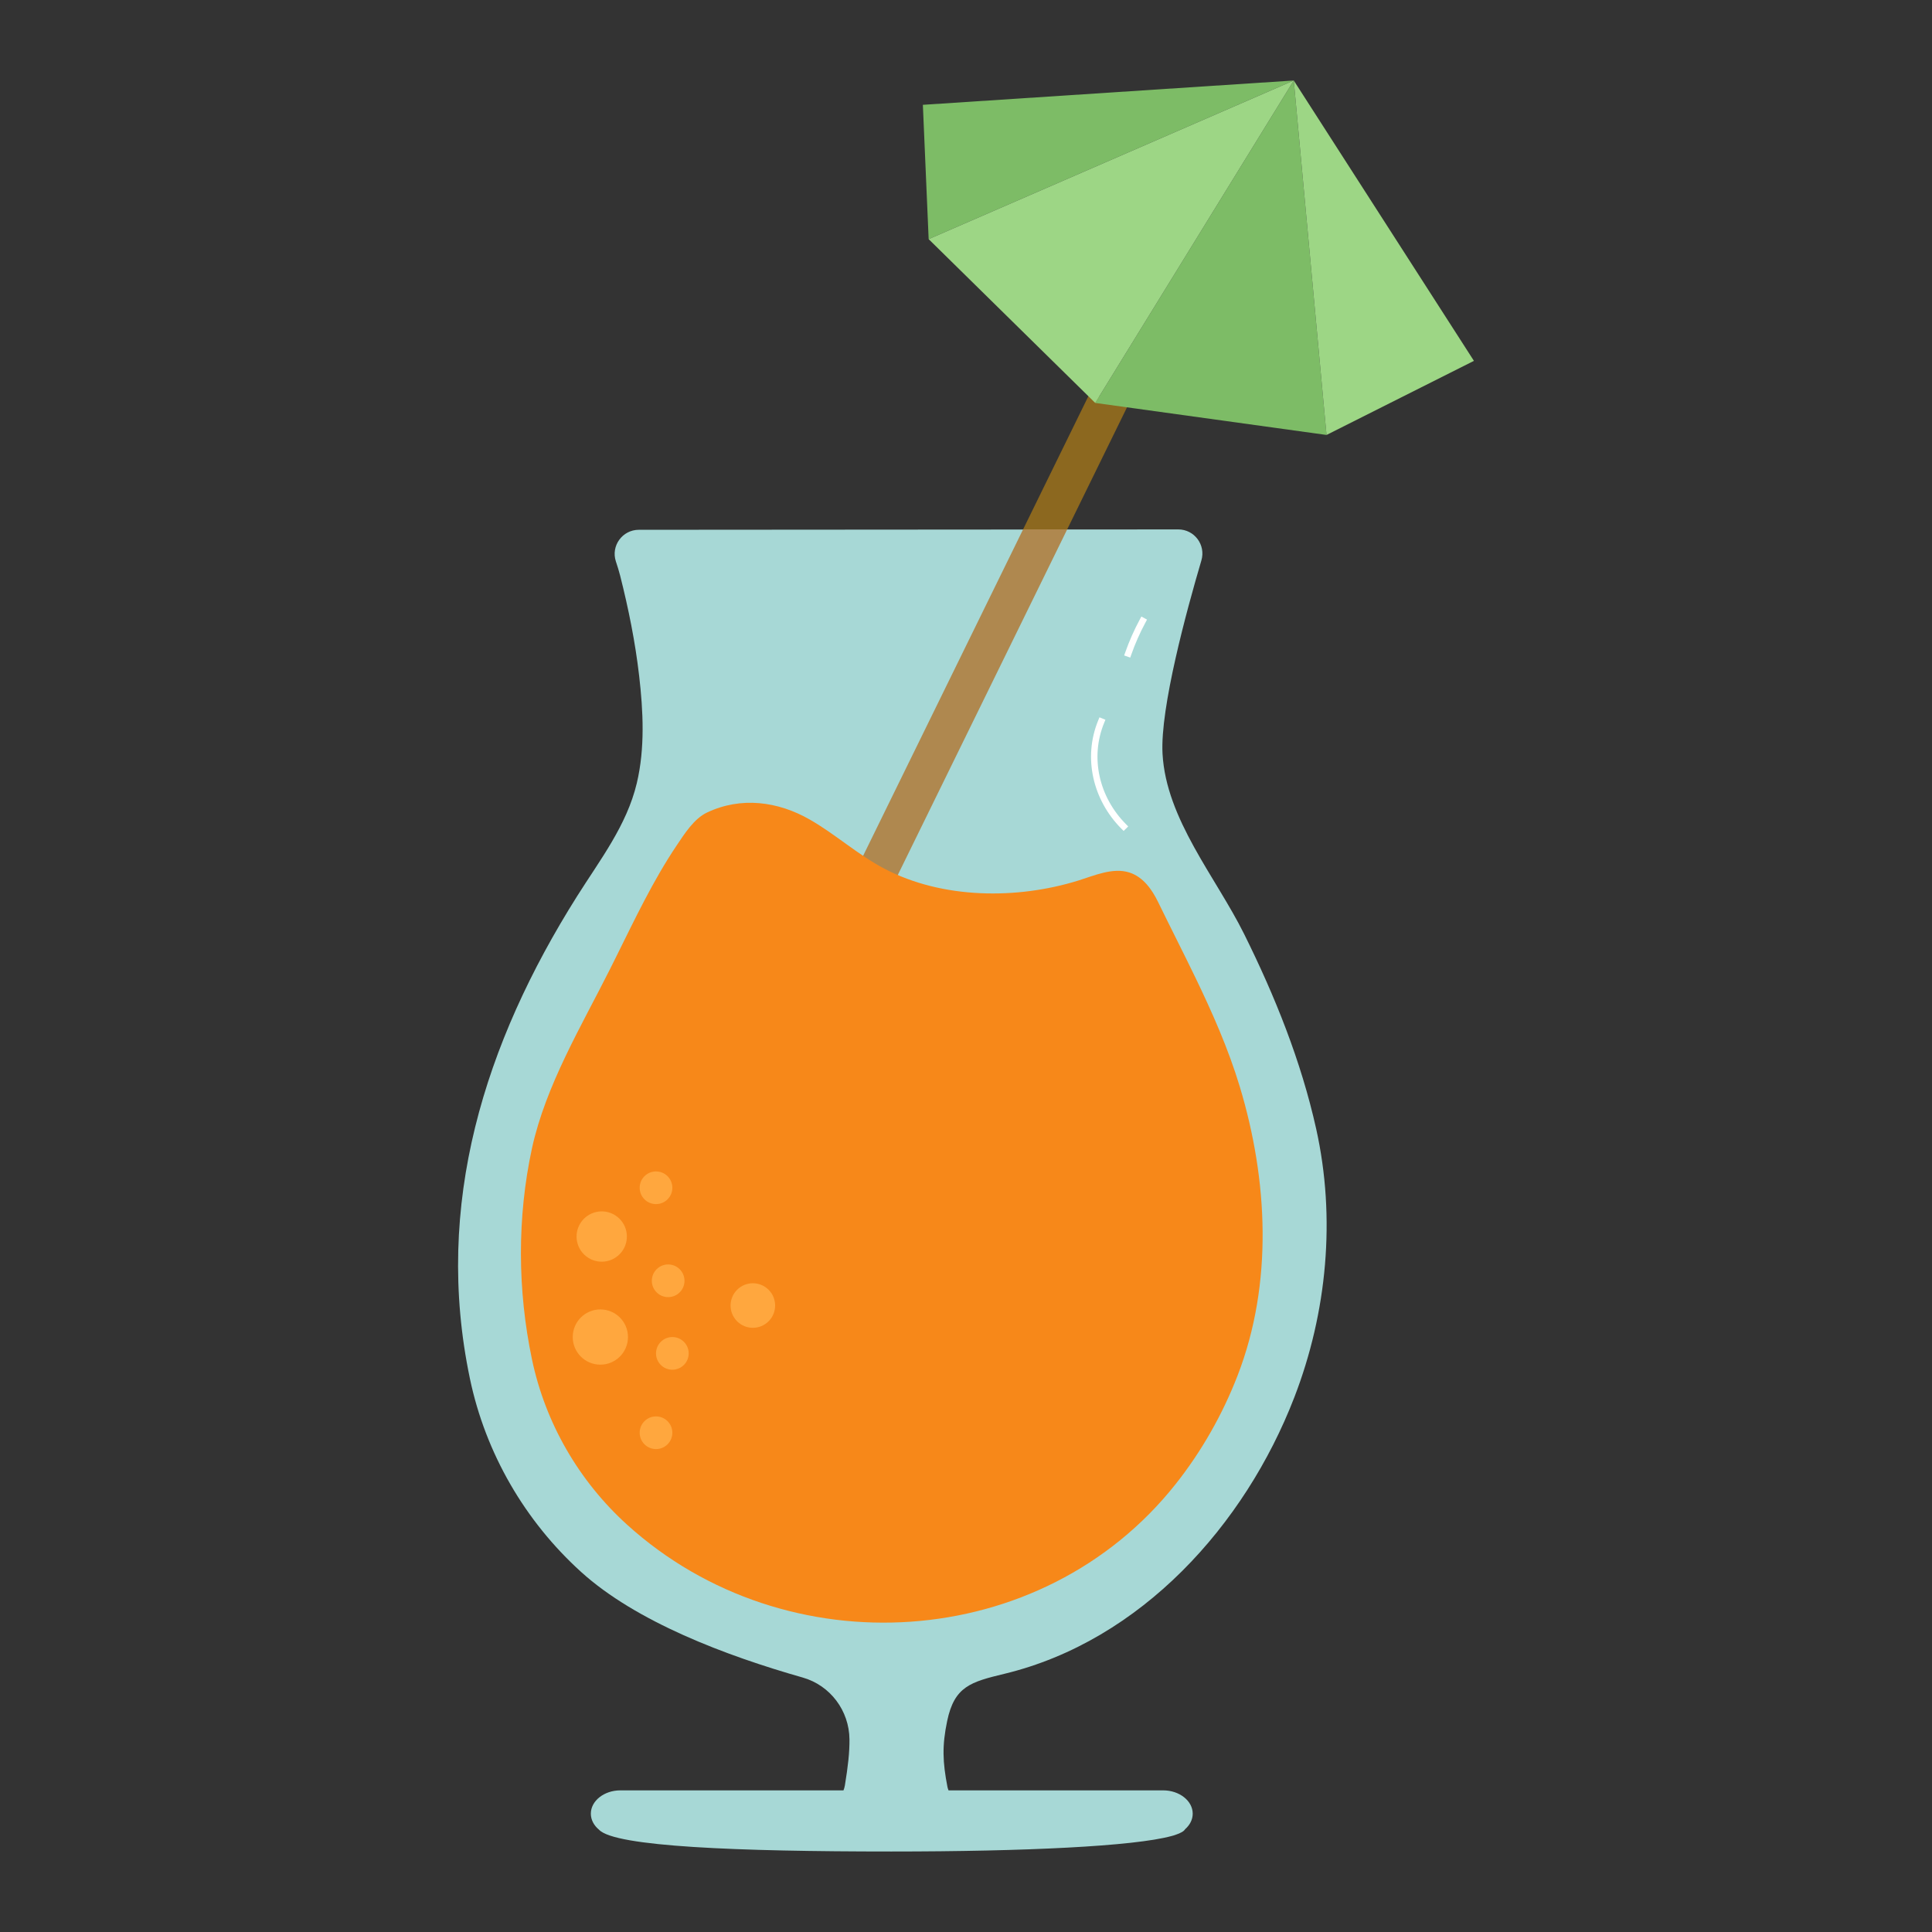
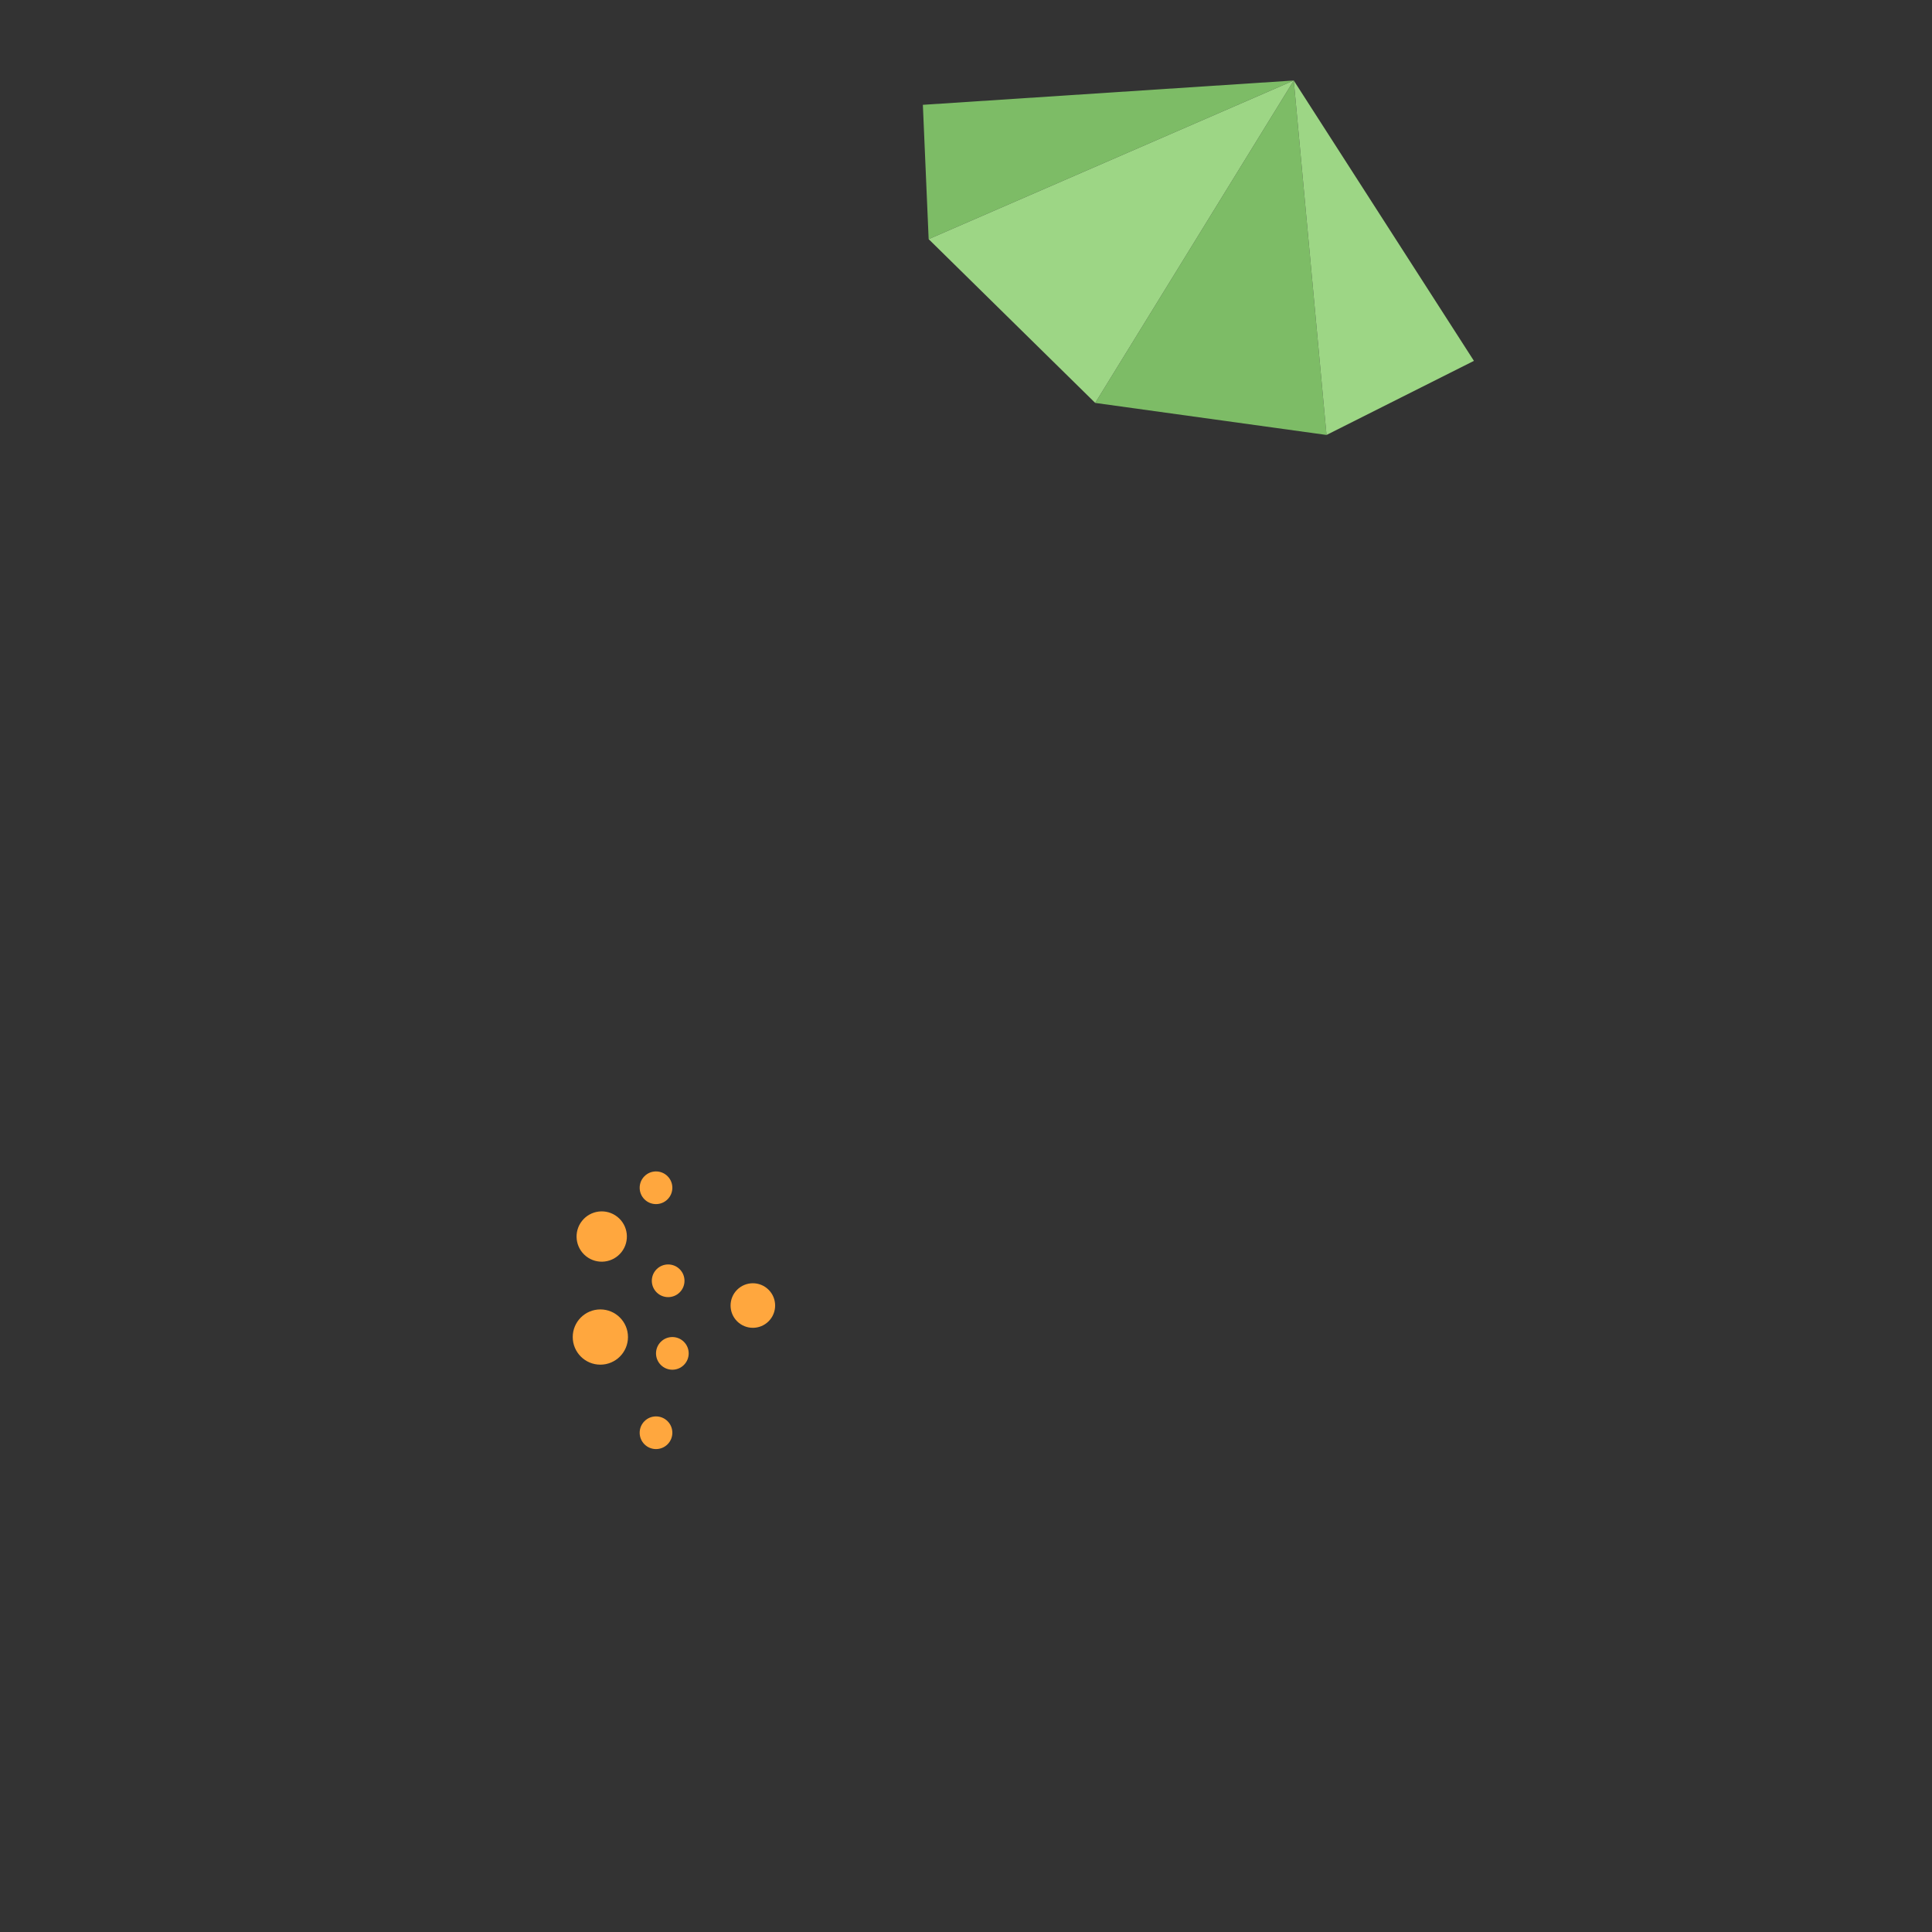
<svg xmlns="http://www.w3.org/2000/svg" version="1.1" id="Layer_1" x="0px" y="0px" viewBox="0 0 1200 1200" enable-background="new 0 0 1200 1200" xml:space="preserve">
  <rect x="0" y="0" width="1200" height="1200" fill="#333333" stroke="none" />
  <g>
-     <path fill="#A7D8D6" d="M588.3,1068.964c-3.23,15.446-2.803,25.49,0.167,40.881c0.147,0.761,0.42,1.467,0.677,2.18h133.324   c10.09,0,18.346,6.517,18.346,14.482c0,3.708-1.805,7.091-4.735,9.66c-0.707,1.251-2.752,2.418-6.019,3.5   c-0.765,0.277-1.553,0.519-2.369,0.712c-23.273,6.392-90.981,9.62-174.099,9.62c-95.143,0-171.607-2.974-181.496-13.502   c-3.158-2.604-5.116-6.122-5.116-9.99c0-7.965,8.256-14.482,18.345-14.482h138.574c0.375-0.961,0.689-1.954,0.86-3.004   c1.983-12.177,2.931-20.535,2.858-28.684c-0.16-17.814-11.908-33.52-29.044-38.392c-47.828-13.599-103.428-34.616-137.582-65.533   c-34.988-31.672-59.405-73.82-69.099-120.036c-22.685-108.147,9.054-208.498,66.549-299.727   c14.175-22.492,30.845-43.942,37.089-70.227c5.145-21.659,3.982-44.754,1.452-66.686c-2.421-20.988-6.628-41.768-11.808-62.24   c-0.726-2.87-1.663-5.811-2.641-8.785c-3.185-9.681,4.056-19.64,14.247-19.648c64.348-0.047,269.609-0.19,335.055-0.236   c10.034-0.007,17.214,9.628,14.374,19.251c-9.174,31.082-25.696,91.677-24.135,120.092c2.234,40.667,33.102,76.567,50.695,111.992   c19.146,38.55,35.38,78.903,44.741,121.013c12.279,55.231,6.802,113.976-13.588,166.753   c-30.652,79.338-95.266,151.245-180.132,171.718C602.875,1044.694,592.791,1047.486,588.3,1068.964z" />
-     <path fill="none" stroke="#FFFFFF" stroke-width="4" stroke-linecap="square" stroke-miterlimit="10" d="M697.925,513.299   c-17.05-17.138-23.239-42.539-13.938-65.151 M709.737,385.655c-3.5,6.501-6.495,13.269-8.947,20.233" />
-     <path fill="#AF884F" d="M662.851,328.805L548.574,561.961c-8.643,0.79-16.856,0.084-26.355-2.104l113.112-230.781l0.132-0.27   C645.798,328.805,653.183,328.805,662.851,328.805z" />
-     <path fill="#8C681F" d="M702.431,248.05l-39.58,80.755h-27.387l42.765-87.253c3.109,4.793,8.382,8.187,15.856,8.187   C697.262,249.74,700.043,249.124,702.431,248.05z" />
    <path fill="#7DBC66" d="M680.257,250.261L803.578,50l20.349,220.158L680.257,250.261z M576.805,148.529L803.578,50L573.209,65.104   L576.805,148.529z" />
    <path fill="#9DD685" d="M576.805,148.529L803.578,50L680.257,250.261L576.805,148.529z M915.481,224.139L803.578,50l20.349,220.158   L915.481,224.139z" />
-     <path fill="#F78819" d="M770.076,675.018c17.454,57.85,20.741,122.082-1.322,179.189c-9.386,24.294-22.389,47.198-38.564,67.616   c-82.963,104.729-241.834,114.679-340.622,25.257c-29.954-27.115-50.857-63.197-59.155-102.762   c-9.012-42.958-9.28-88.161,0.003-131.097c8.569-39.128,30.655-75.774,48.515-111.379c1.303-2.598,2.596-5.201,3.889-7.803   c11.609-23.365,22.9-47.265,37.495-68.959c4.823-7.169,10.712-16.548,18.808-20.394c21.063-10.005,44.096-6.996,63.944,4.413   c16.008,9.201,29.876,21.869,46.227,30.445c36.058,18.912,82.374,19.244,120.628,7.328c9.754-3.038,21.324-8.232,31.583-4.933   c8.588,2.761,14.057,10.604,17.83,18.364c7.514,15.453,15.404,30.857,22.93,46.434C752.99,628.934,762.974,651.481,770.076,675.018   z" />
    <path fill="#FFA73E" d="M386.006,777.717c-5.347,6.773-15.172,7.929-21.945,2.582c-6.773-5.347-7.929-15.172-2.582-21.945   c5.347-6.773,15.172-7.929,21.945-2.582C390.197,761.119,391.353,770.944,386.006,777.717z M422.183,788.345   c-3.964-3.964-10.391-3.964-14.354,0c-3.964,3.964-3.964,10.391,0,14.354c3.964,3.964,10.391,3.964,14.354,0   C426.147,798.736,426.147,792.309,422.183,788.345z M477.397,801.103c-5.404-5.404-14.167-5.404-19.571,0   c-5.404,5.404-5.404,14.167,0,19.571c5.404,5.404,14.167,5.404,19.571,0C482.802,815.27,482.802,806.508,477.397,801.103z    M414.638,730.566c-3.964-3.964-10.391-3.964-14.354,0s-3.964,10.391,0,14.354c3.964,3.964,10.391,3.964,14.354,0   C418.602,740.957,418.602,734.53,414.638,730.566z M424.788,833.433c-3.964-3.964-10.391-3.964-14.354,0   c-3.964,3.964-3.964,10.391,0,14.354c3.964,3.964,10.391,3.964,14.354,0C428.752,843.823,428.752,837.397,424.788,833.433z    M414.638,882.725c-3.964-3.964-10.391-3.964-14.354,0s-3.964,10.391,0,14.354c3.964,3.964,10.391,3.964,14.354,0   C418.602,893.116,418.602,886.689,414.638,882.725z M372.893,813.306c-9.474,0-17.154,7.68-17.154,17.154   c0,9.474,7.68,17.154,17.154,17.154c9.474,0,17.154-7.68,17.154-17.154C390.047,820.986,382.367,813.306,372.893,813.306z" />
  </g>
</svg>